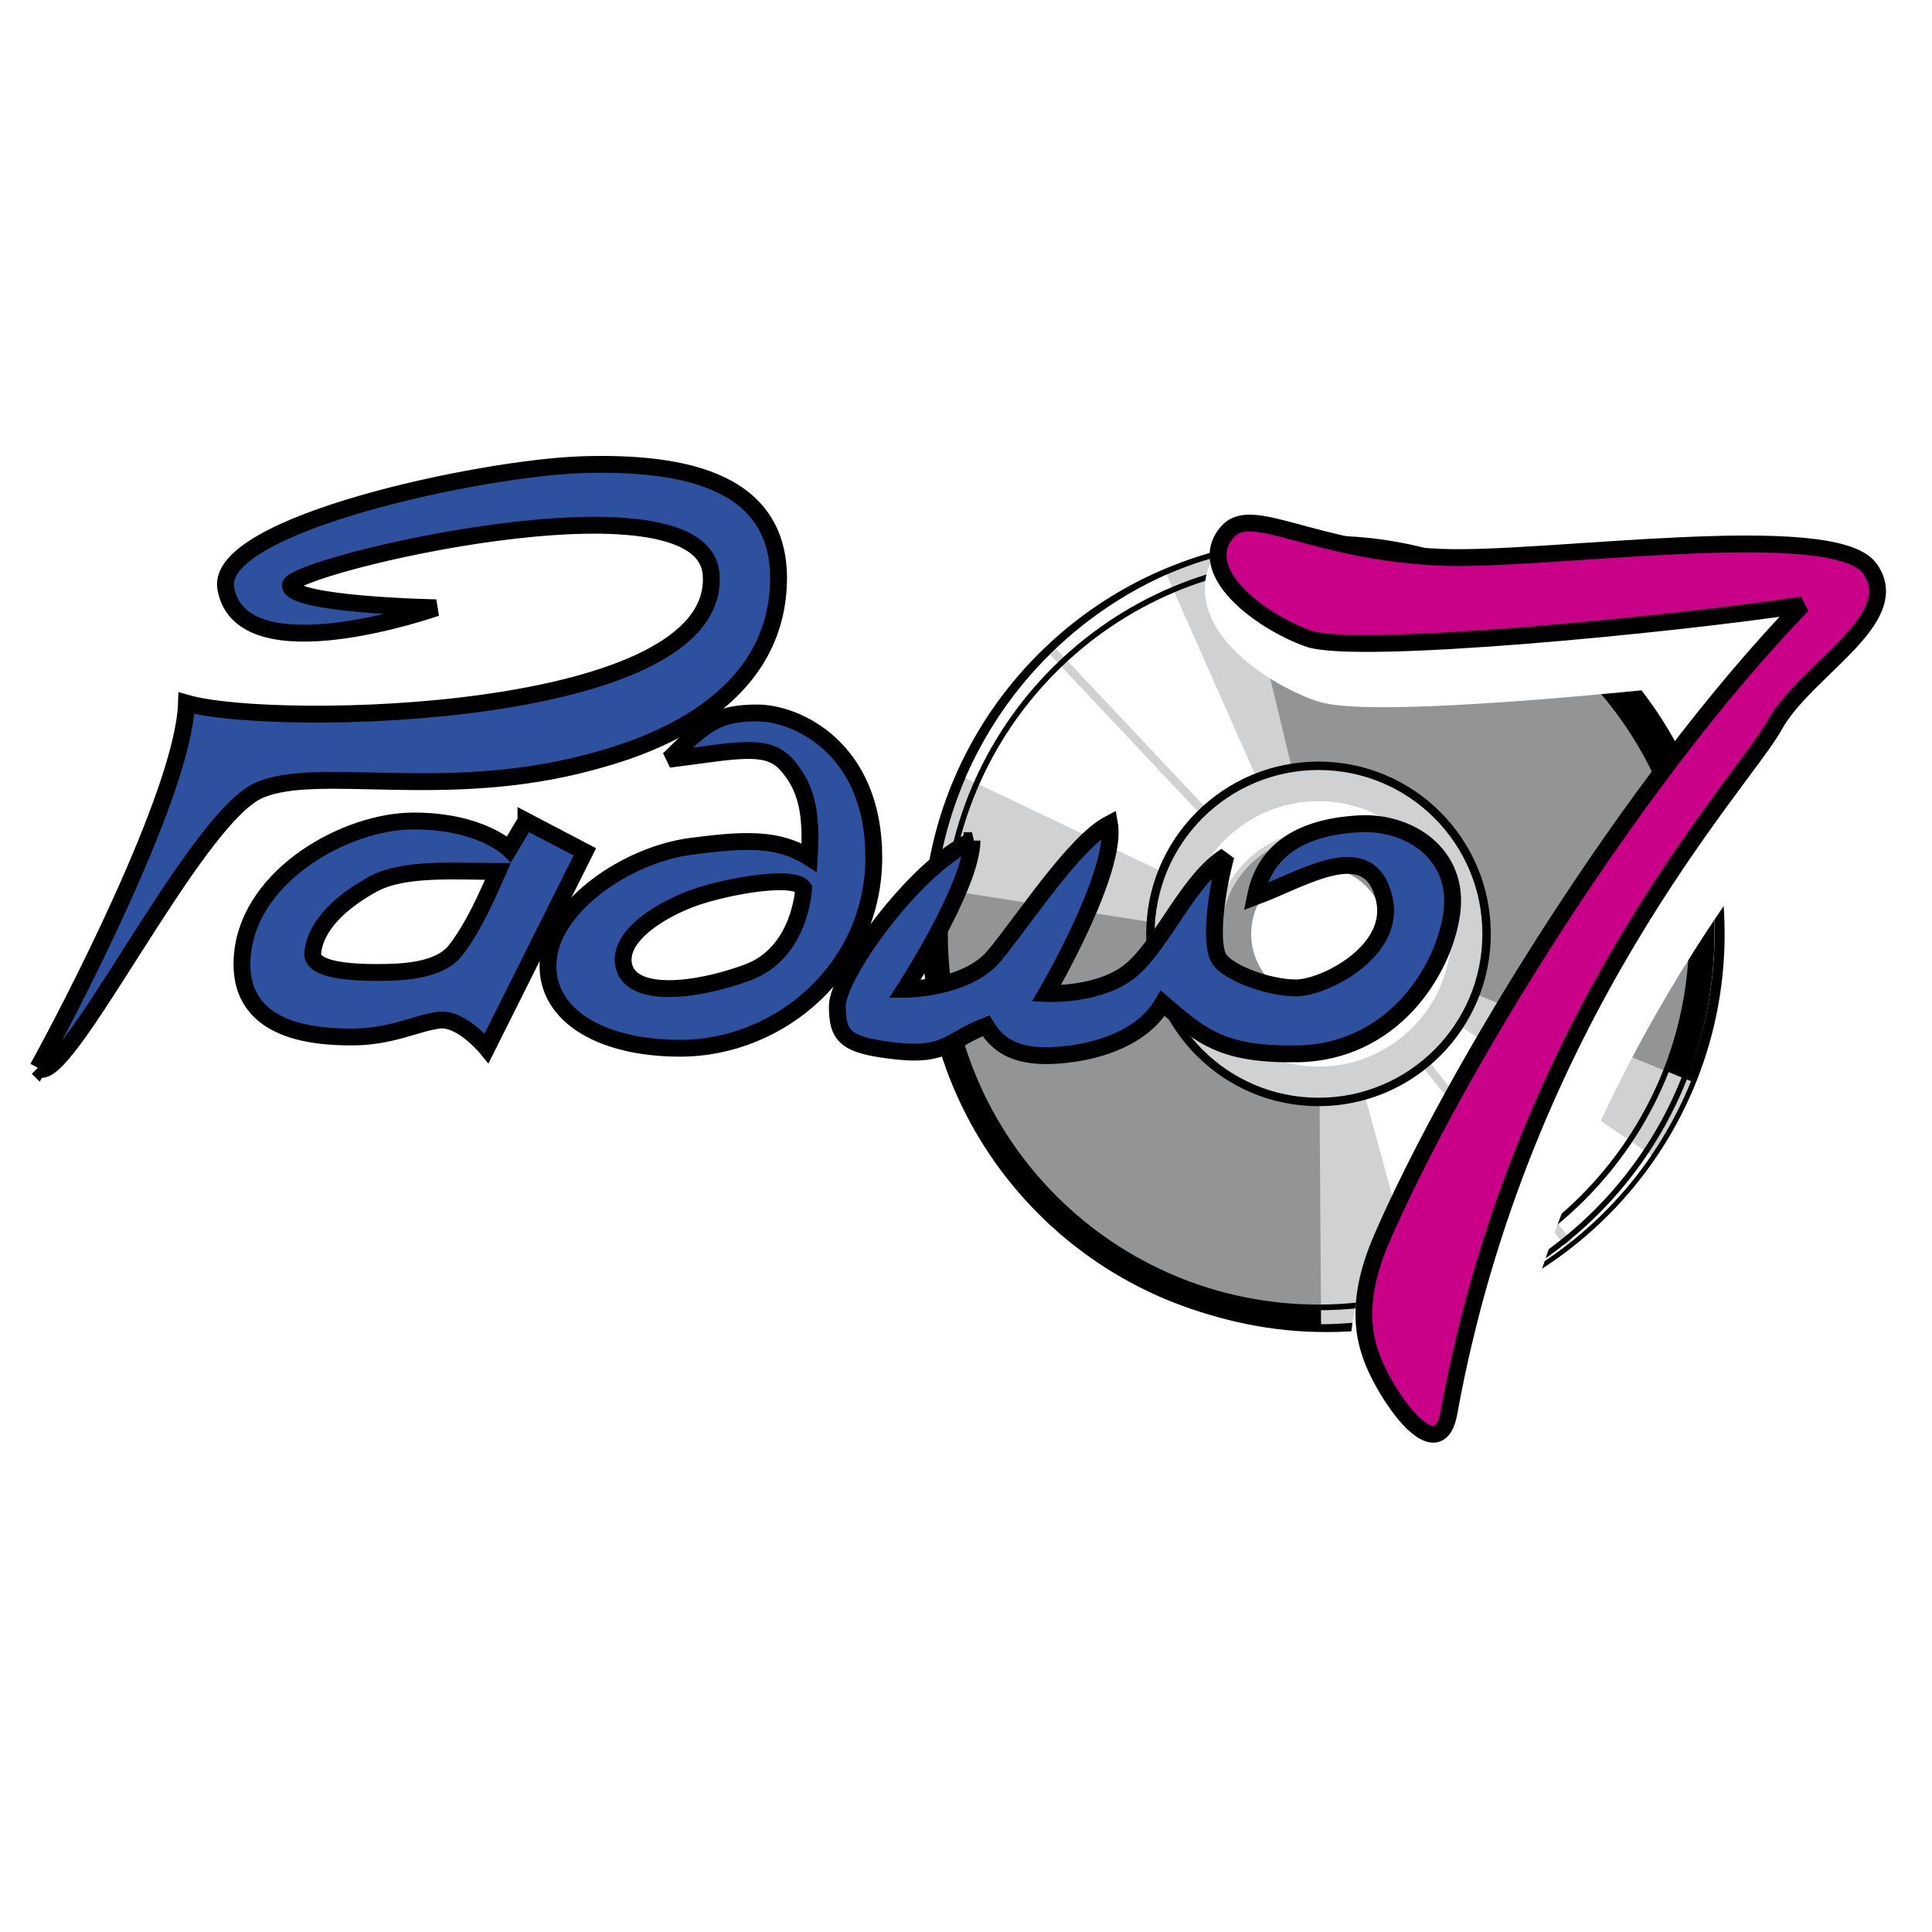
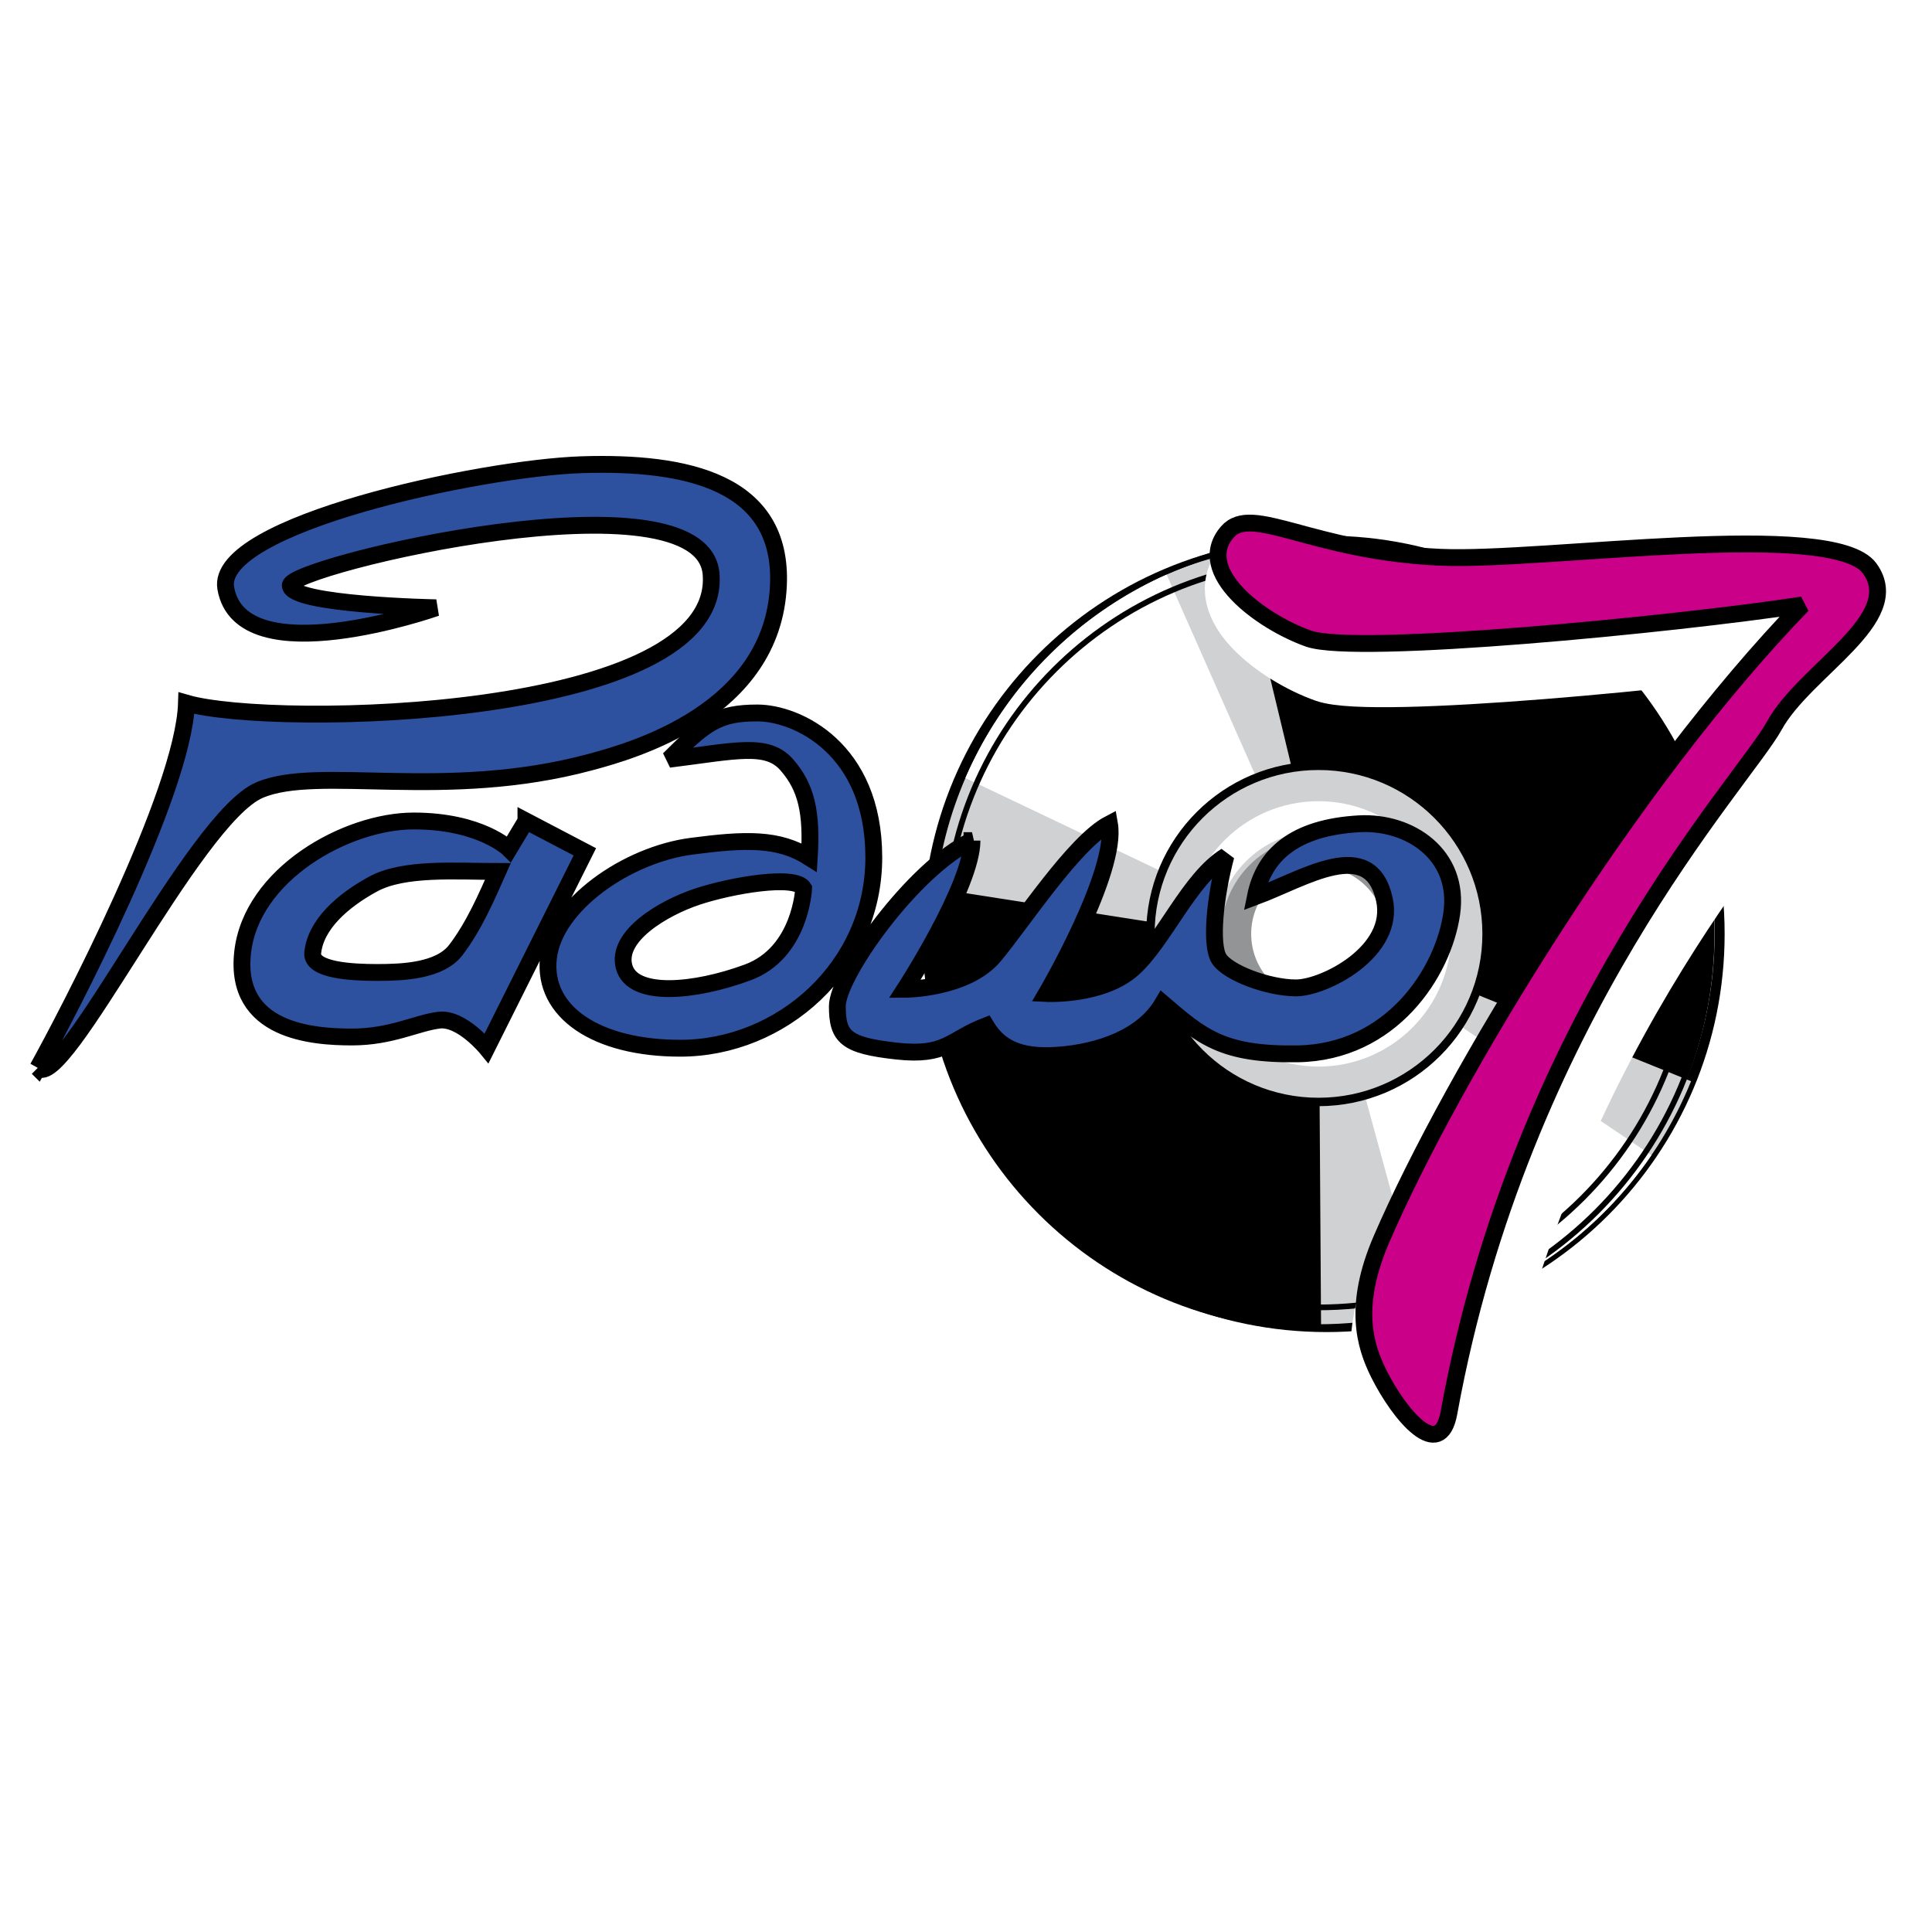
<svg xmlns="http://www.w3.org/2000/svg" width="2500" height="2500" viewBox="0 0 192.756 192.756">
  <path fill-rule="evenodd" clip-rule="evenodd" fill="#fff" d="M0 0h192.756v192.756H0V0z" />
  <path d="M131.547 132.401c21.664 0 39.227-17.563 39.227-39.227 0-21.664-17.562-39.227-39.227-39.227S92.32 71.51 92.32 93.174c0 21.664 17.563 39.227 39.227 39.227z" fill-rule="evenodd" clip-rule="evenodd" />
-   <path d="M131.547 130.439c20.58 0 37.266-16.685 37.266-37.265s-16.686-37.266-37.266-37.266c-20.582 0-37.266 16.685-37.266 37.266s16.684 37.265 37.266 37.265z" fill-rule="evenodd" clip-rule="evenodd" fill="#929496" />
  <path d="M132.34 132.401c21.664 0 39.227-17.563 39.227-39.227 0-21.664-17.562-39.227-39.227-39.227S93.113 71.51 93.113 93.174c0 21.664 17.563 39.227 39.227 39.227z" fill="none" stroke="#000" stroke-miterlimit="2.613" />
  <path d="M123.66 54.913l9.615 39.964-39.9-6.231c1.913-16.636 14.232-30.106 30.285-33.733z" fill-rule="evenodd" clip-rule="evenodd" fill="#d0d1d3" />
  <path d="M168.717 107.871l-37.172-15.04.258 39.563c.18.002.357.007.537.007 16.467 0 30.56-10.147 36.377-24.53z" fill-rule="evenodd" clip-rule="evenodd" fill="#d0d1d3" />
  <path d="M116.391 57.328l16.742 37.83L96.32 77.622a39.37 39.37 0 0 1 20.071-20.294z" fill-rule="evenodd" clip-rule="evenodd" fill="#fff" />
  <path d="M164.762 115.258l-33.074-22.364 10.455 38.272c9.337-2.402 17.332-8.159 22.619-15.908z" fill-rule="evenodd" clip-rule="evenodd" fill="#fff" />
-   <path d="M104.746 65.296l28.08 29.805.609-.574-28.088-29.815c-.202.193-.402.388-.601.584zM156.82 123.822l-23.217-29.206-.656.522 23.213 29.2c.223-.169.444-.341.66-.516z" fill-rule="evenodd" clip-rule="evenodd" fill="#d0d1d3" />
  <path d="M131.547 130.439c20.58 0 37.266-16.685 37.266-37.265s-16.686-37.266-37.266-37.266c-20.582 0-37.266 16.685-37.266 37.266s16.684 37.265 37.266 37.265" fill="none" stroke="#000" stroke-width=".567" stroke-miterlimit="2.613" />
  <path d="M131.547 109.943c9.262 0 16.77-7.508 16.77-16.769s-7.508-16.77-16.77-16.77-16.77 7.508-16.77 16.77 7.508 16.769 16.77 16.769z" fill-rule="evenodd" clip-rule="evenodd" fill="#d0d1d3" stroke="#000" stroke-width=".84" stroke-miterlimit="2.613" />
  <path d="M131.547 104.913c6.482 0 11.738-5.256 11.738-11.739s-5.256-11.738-11.738-11.738-11.738 5.255-11.738 11.738 5.255 11.739 11.738 11.739m0 0" fill="none" stroke="#fff" stroke-width="3" stroke-miterlimit="2.613" />
  <path d="M131.547 101.392c4.537 0 8.217-3.68 8.217-8.217s-3.68-8.217-8.217-8.217c-4.539 0-8.217 3.679-8.217 8.217s3.678 8.217 8.217 8.217z" fill-rule="evenodd" clip-rule="evenodd" fill="#fff" stroke="#929496" stroke-width="3" stroke-miterlimit="2.613" />
  <path d="M131.547 132.401c21.664 0 39.227-17.563 39.227-39.227 0-21.664-17.562-39.227-39.227-39.227S92.32 71.51 92.32 93.174c0 21.664 17.563 39.227 39.227 39.227" fill="none" stroke="#000" stroke-width=".56" stroke-miterlimit="2.613" />
  <path d="M3.77 106.541c2.799-5.038 14.555-27.43 14.834-36.387 8.677 2.519 53.487 1.636 52.342-12.875-.84-10.636-41.985-.84-41.985 1.12s14.555 2.239 14.555 2.239-19.47 6.849-20.992-1.959C21.43 52.328 47.976 46.687 58.07 46.363c10.348-.324 20.057 1.671 19.593 12.036-.56 12.596-14.555 16.505-18.753 17.634-14.555 3.918-27.159.28-33.028 2.799-6.569 2.807-19.593 30.229-22.112 27.709z" fill-rule="evenodd" clip-rule="evenodd" fill="#2d509f" stroke="#000" stroke-width="1.68" stroke-miterlimit="2.613" />
  <path d="M52.472 81.91l-1.679 2.799s-2.799-2.799-9.517-2.799c-6.717 0-16.234 5.318-17.074 13.155s6.998 8.396 10.917 8.396c3.918 0 6.438-1.399 8.677-1.679s4.758 2.799 4.758 2.799l9.796-19.593-5.878-3.078zm-6.997 12.875c-1.604 2.098-5.318 2.239-7.837 2.239s-6.621-.201-6.438-1.959c.28-2.799 2.94-5.18 6.019-6.859 3.079-1.679 8.256-1.258 12.455-1.258-1.12 2.519-2.379 5.457-4.199 7.837zM75.565 71.132c-3.918 0-5.179.981-8.818 4.62 6.717-.84 9.796-1.68 11.756.56 1.959 2.239 2.519 4.758 2.239 9.237-3.079-1.959-6.412-1.819-11.756-1.12-6.438.84-13.715 5.878-14.275 11.196-.56 5.318 4.758 8.957 13.155 8.957 10.085 0 19.313-8.117 19.313-19.033s-7.695-14.417-11.614-14.417zm-.981 25.892c-5.318 1.959-11.476 2.52-12.315-.56-.84-3.079 3.918-5.878 7.277-6.998 3.358-1.12 9.796-2.239 10.636-.839 0 .001-.279 6.438-5.598 8.397zM96.977 83.869c0 4.479-6.718 14.835-6.718 14.835s6.157 0 8.956-3.359c2.799-3.359 7.98-11.337 11.477-13.155.84 4.758-6.295 16.933-6.295 16.933s5.598.279 8.676-2.52c3.08-2.799 5.6-8.957 9.238-11.196-1.121 4.199-1.543 8.818-.703 10.218s4.9 2.938 7.699 2.938 9.953-3.612 8.814-8.816c-1.398-6.438-7.975-2.101-12.875-.28.84-4.198 3.928-6.918 10.357-7.277 5.037-.28 10.076 3.079 9.236 8.957-.84 5.877-6.016 13.854-15.395 13.995-7.457.112-9.518-1.68-13.436-5.038-1.959 3.358-6.305 4.88-10.494 5.177-3.928.28-5.879-.839-7.141-2.938-3.638 1.399-3.917 3.079-8.956 2.519-5.038-.56-5.877-1.399-5.877-4.479.002-3.078 7.559-13.715 13.437-16.514z" fill-rule="evenodd" clip-rule="evenodd" fill="#2d509f" stroke="#000" stroke-width="1.68" stroke-miterlimit="2.613" />
  <path d="M124.127 56.439c2.449-2.843 8.396 1.959 21.271 2.519 10.383.455 39.188-3.918 42.826 1.12 3.639 5.038-6.438 10.076-9.518 15.674-3.078 5.598-25.277 28.96-32.469 68.576-.908 4.968-4.924.227-6.996-3.919-1.4-2.799-2.607-6.762.279-13.436 7.102-16.444 24.91-45.623 41.984-63.257-12.875 1.959-44.504 5.038-49.262 3.359-4.756-1.679-11.517-6.691-8.115-10.636z" fill-rule="evenodd" clip-rule="evenodd" fill="#fff" stroke="#fff" stroke-width="6" stroke-miterlimit="2.613" />
  <path d="M122.447 53.08c2.449-2.842 8.396 1.959 21.273 2.52 10.383.455 39.186-3.919 42.824 1.12 3.639 5.038-6.438 10.076-9.518 15.674-3.078 5.598-25.277 28.961-32.467 68.575-.91 4.969-4.926.228-6.998-3.919-1.4-2.799-2.607-6.761.279-13.435 7.104-16.444 24.912-45.624 41.986-63.257-12.877 1.959-44.506 5.038-49.264 3.359-4.755-1.68-11.517-6.692-8.115-10.637z" fill-rule="evenodd" clip-rule="evenodd" fill="#ca0088" stroke="#000" stroke-width="1.68" stroke-miterlimit="2.613" />
</svg>